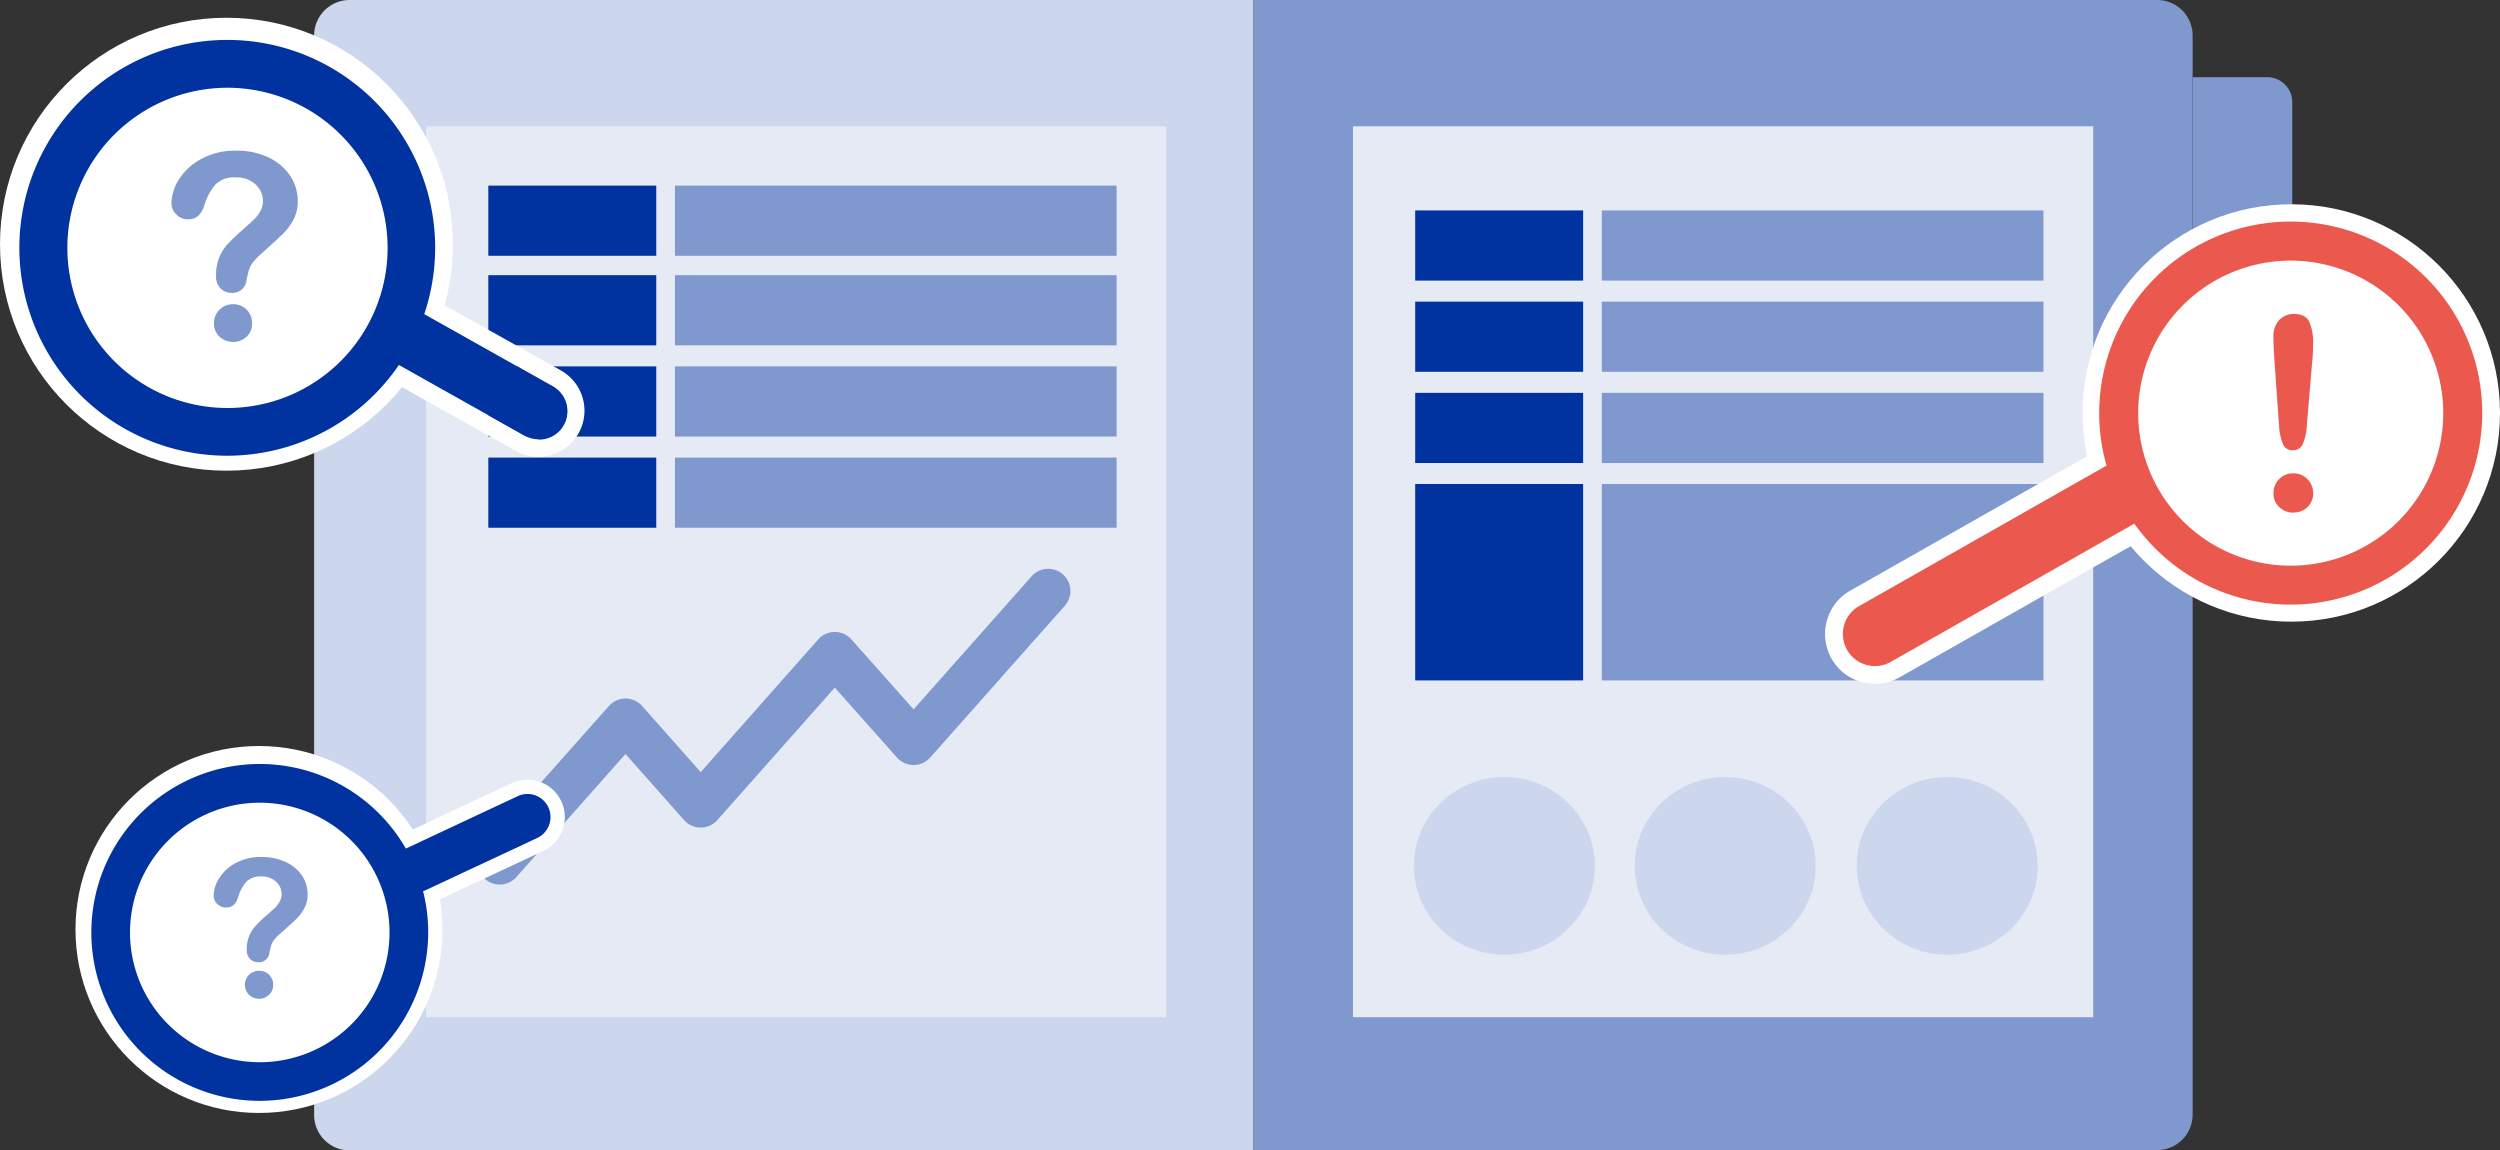
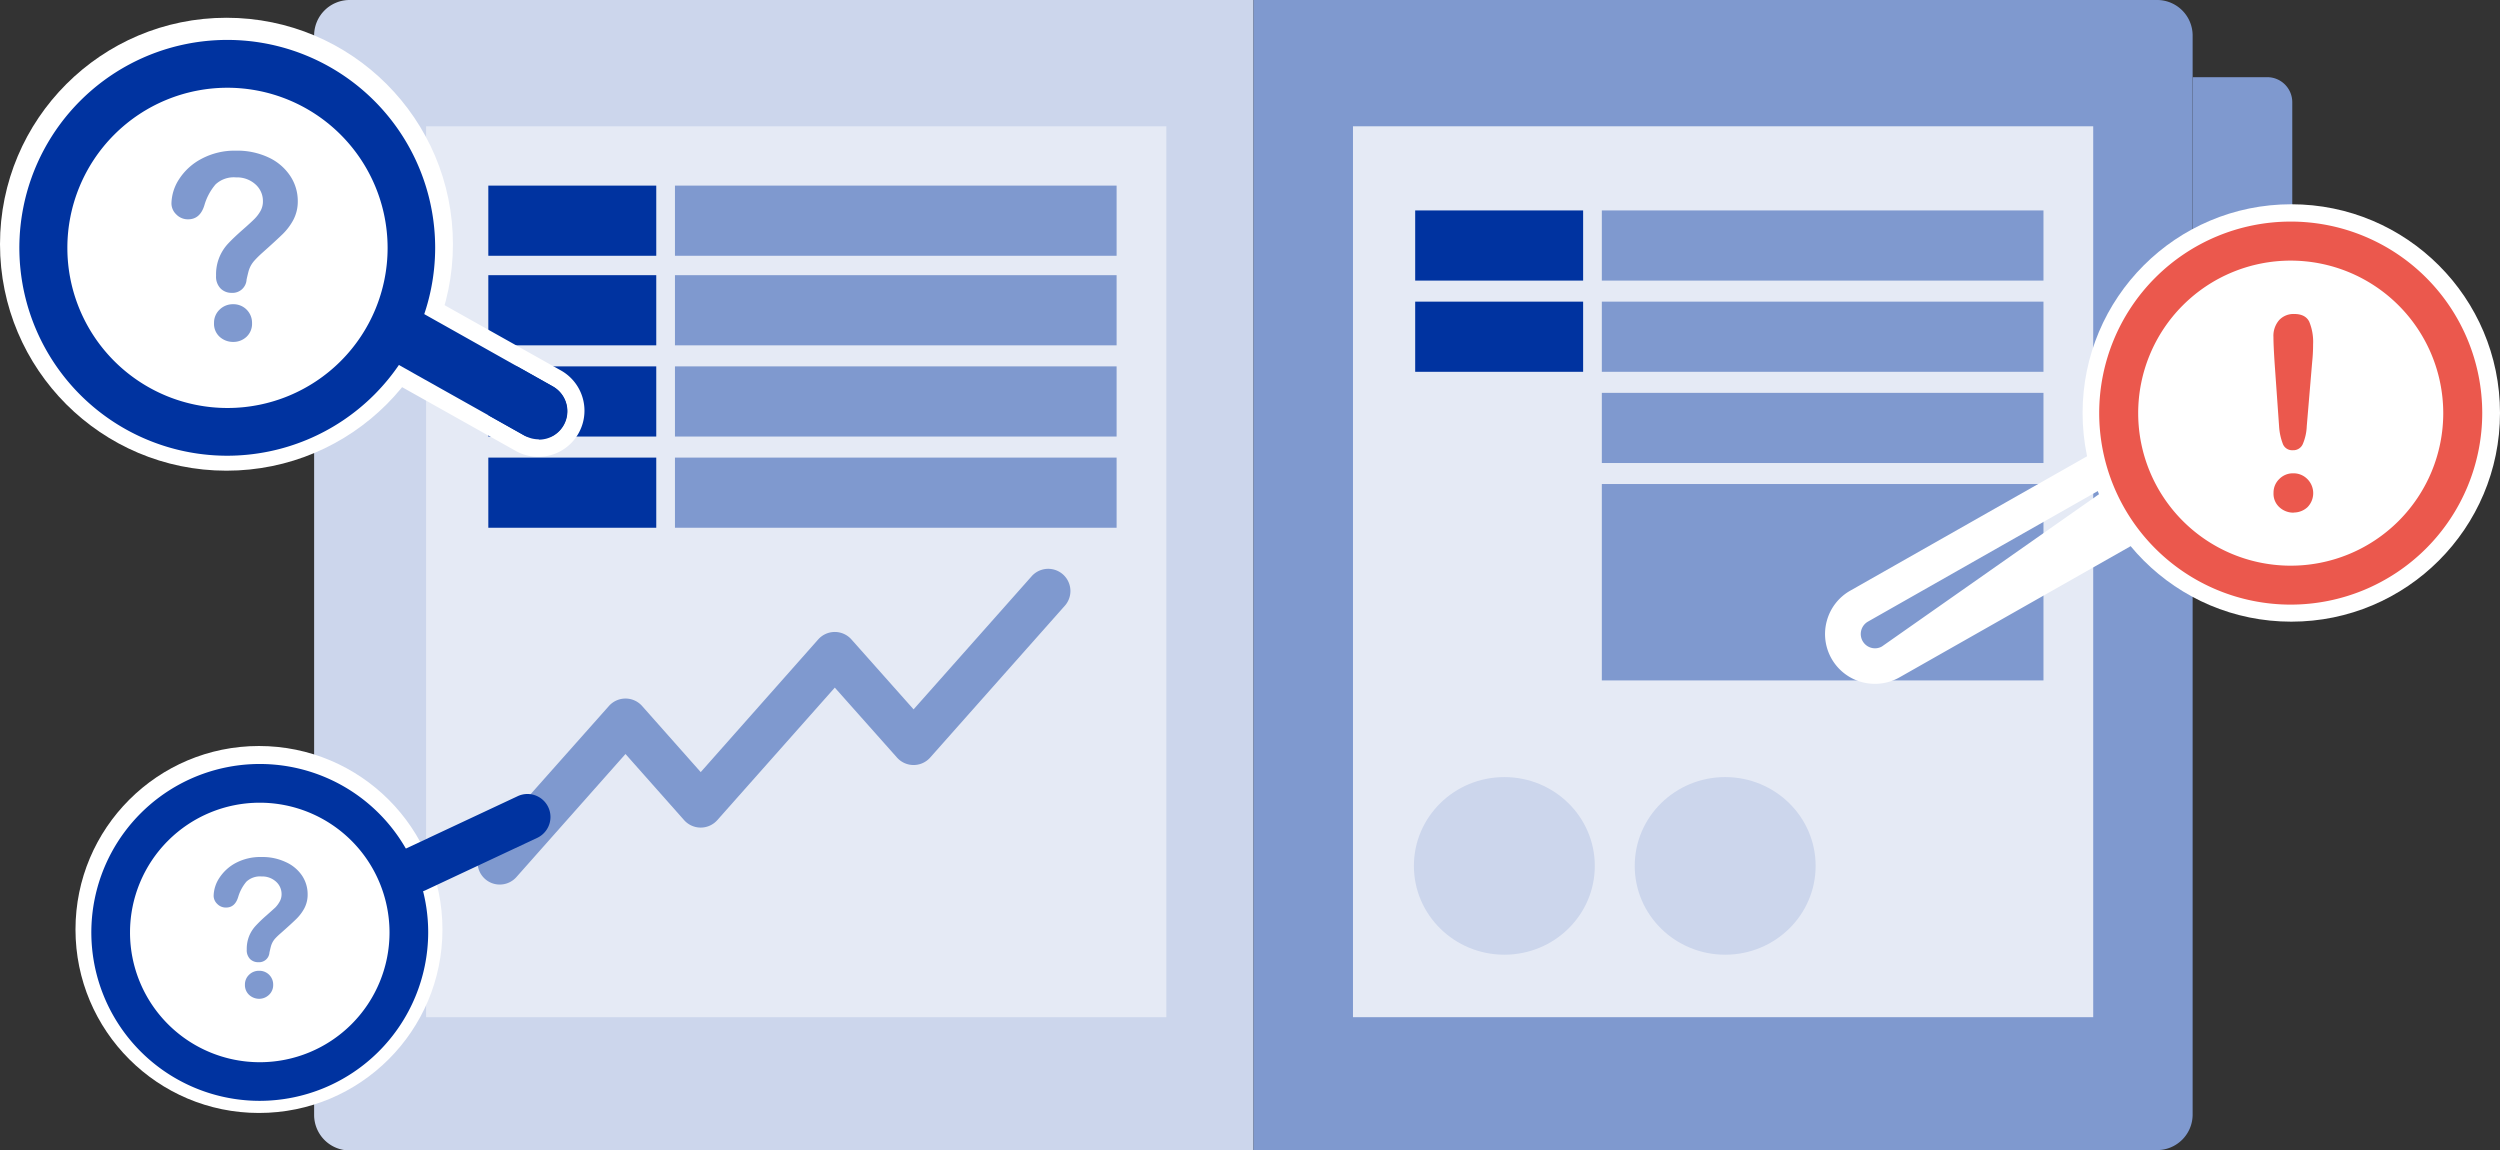
<svg xmlns="http://www.w3.org/2000/svg" viewBox="0 0 563 259.08">
  <rect x="0" y="0" width="563" height="259.08" fill="#333333" stroke="none" />
  <defs>
    <style>.cls-1{fill:#ccd6ec;}.cls-2{fill:#7f99cf;}.cls-3{fill:#e5eaf5;}.cls-4{fill:#0033a0;}.cls-5{fill:#fff;}.cls-6{fill:#eb584d;}</style>
  </defs>
  <g id="Layer_2" data-name="Layer 2">
    <g id="icons">
      <g id="Card_-_Portfolio_A1_" data-name="Card - Portfolio (A1)">
        <g id="cardicon_portfolio-A1">
          <g id="folder">
            <path id="left_side" data-name="left side" class="cls-1" d="M78.74,0H282.28a0,0,0,0,1,0,0V259.08a0,0,0,0,1,0,0H78.74a8,8,0,0,1-8-8V8A8,8,0,0,1,78.74,0Z" />
            <g id="right_side" data-name="right side">
              <path class="cls-2" d="M282.28,0h203.5a8,8,0,0,1,8,8v243a8,8,0,0,1-8,8H282.28a0,0,0,0,1,0,0V0A0,0,0,0,1,282.28,0Z" />
              <path class="cls-2" d="M493.81,17.38h16.78A5.64,5.64,0,0,1,516.22,23V97a5.64,5.64,0,0,1-5.64,5.64H493.81a0,0,0,0,1,0,0V17.38A0,0,0,0,1,493.81,17.38Z" />
            </g>
            <g id="page">
              <rect class="cls-3" x="95.96" y="28.44" width="166.7" height="200.63" />
              <g id="page_contents" data-name="page contents">
                <rect class="cls-4" x="109.97" y="61.97" width="37.82" height="15.8" />
                <rect class="cls-2" x="152" y="61.97" width="99.46" height="15.8" />
                <rect class="cls-4" x="109.97" y="82.51" width="37.82" height="15.8" />
                <rect class="cls-2" x="152" y="82.51" width="99.46" height="15.8" />
                <rect class="cls-4" x="109.97" y="103.05" width="37.82" height="15.8" />
                <rect class="cls-2" x="152" y="103.05" width="99.46" height="15.8" />
                <rect class="cls-4" x="109.97" y="41.8" width="37.82" height="15.8" />
                <rect class="cls-2" x="152" y="41.8" width="99.46" height="15.8" />
                <path class="cls-2" d="M112.54,199.2a4.93,4.93,0,0,1-3.31-1.26,5,5,0,0,1-.43-7.05L137.12,159a5,5,0,0,1,7.49,0l13.19,14.88L184.26,144a5,5,0,0,1,7.48,0l14,15.75,26.68-30.08a5,5,0,0,1,7.48,6.63l-30.42,34.3a5,5,0,0,1-7.48,0l-14-15.75-26.46,29.84a5,5,0,0,1-7.48,0l-13.2-14.89-24.57,27.72A5,5,0,0,1,112.54,199.2Z" />
              </g>
            </g>
            <g id="page-2" data-name="page">
              <rect class="cls-3" x="304.69" y="28.44" width="166.7" height="200.63" />
              <g id="page_contents-2" data-name="page contents">
                <rect class="cls-4" x="318.7" y="47.39" width="37.82" height="15.8" />
                <rect class="cls-2" x="360.73" y="47.39" width="99.46" height="15.8" />
                <rect class="cls-4" x="318.7" y="67.93" width="37.82" height="15.8" />
                <rect class="cls-2" x="360.73" y="67.93" width="99.46" height="15.8" />
-                 <rect class="cls-4" x="318.7" y="88.47" width="37.82" height="15.8" />
                <rect class="cls-2" x="360.73" y="88.47" width="99.46" height="15.8" />
-                 <rect class="cls-4" x="318.7" y="109" width="37.82" height="44.23" />
                <rect class="cls-2" x="360.73" y="109" width="99.46" height="44.23" />
                <ellipse class="cls-1" cx="338.78" cy="195" rx="20.37" ry="20" />
                <ellipse class="cls-1" cx="388.51" cy="195" rx="20.37" ry="20" />
-                 <ellipse class="cls-1" cx="438.51" cy="195" rx="20.37" ry="20" />
              </g>
            </g>
          </g>
          <g id="zoom">
            <g id="stroke">
              <circle class="cls-5" cx="51" cy="55" r="51" />
              <path class="cls-5" d="M91.39,69.35a6.42,6.42,0,0,1,3.12.81L124.45,87a6.39,6.39,0,0,1-6.25,11.15L88.26,81.31a6.39,6.39,0,0,1,3.13-12m0-4A10.39,10.39,0,0,0,86.3,84.8l29.94,16.8a10.39,10.39,0,0,0,10.17-18.12L96.47,66.68a10.41,10.41,0,0,0-5.08-1.33Z" />
            </g>
            <g id="solid">
              <path class="cls-4" d="M121.32,98.93a6.42,6.42,0,0,1-3.12-.81L88.26,81.31a6.39,6.39,0,0,1,6.25-11.15L124.45,87a6.39,6.39,0,0,1-3.13,12Z" />
              <path class="cls-4" d="M51.23,102.63A46.82,46.82,0,1,1,98,55.82,46.87,46.87,0,0,1,51.23,102.63Zm0-82.87A36.06,36.06,0,1,0,87.29,55.82,36.1,36.1,0,0,0,51.23,19.76Z" />
            </g>
            <path class="cls-2" d="M38.61,45.82a10.35,10.35,0,0,1,1.73-5.48,13.35,13.35,0,0,1,5.07-4.59,15.84,15.84,0,0,1,7.76-1.82,16.55,16.55,0,0,1,7.29,1.52,11.79,11.79,0,0,1,4.88,4.14,10.19,10.19,0,0,1,1.72,5.69,8.88,8.88,0,0,1-1,4.24,13.19,13.19,0,0,1-2.34,3.14c-.9.88-2.51,2.37-4.85,4.45-.64.59-1.16,1.11-1.55,1.55a6.14,6.14,0,0,0-.87,1.23A6.64,6.64,0,0,0,56,61c-.1.37-.26,1-.47,1.95a3.16,3.16,0,0,1-3.38,3,3.43,3.43,0,0,1-2.49-1,3.8,3.8,0,0,1-1-2.87,10.09,10.09,0,0,1,2.7-7.21q1.23-1.32,3.3-3.14c1.22-1.07,2.09-1.87,2.63-2.41a8.24,8.24,0,0,0,1.37-1.8,4.4,4.4,0,0,0,.55-2.17,5,5,0,0,0-1.69-3.84,6.19,6.19,0,0,0-4.37-1.56,6,6,0,0,0-4.61,1.58,12.6,12.6,0,0,0-2.5,4.65c-.64,2.14-1.87,3.21-3.67,3.21a3.61,3.61,0,0,1-2.69-1.12A3.43,3.43,0,0,1,38.61,45.82ZM52.49,77a4.47,4.47,0,0,1-3-1.13,3.94,3.94,0,0,1-1.29-3.14,4.05,4.05,0,0,1,1.25-3,4.24,4.24,0,0,1,3.07-1.22,4.17,4.17,0,0,1,4.24,4.24,4,4,0,0,1-1.28,3.13A4.31,4.31,0,0,1,52.49,77Z" />
          </g>
          <g id="zoom-2" data-name="zoom">
            <g id="stroke-2" data-name="stroke">
-               <path class="cls-5" d="M89.36,192.81a5.12,5.12,0,0,1,2-1.67l25.18-11.8a5.18,5.18,0,0,1,4.4,9.38L95.77,200.51A5.19,5.19,0,0,1,88.88,198a5.19,5.19,0,0,1,.48-5.21m-2.63-1.89a8.42,8.42,0,0,0,4,12.82,8.34,8.34,0,0,0,6.43-.29l25.19-11.8a8.32,8.32,0,0,0,3.27-2.72,8.42,8.42,0,0,0-10.41-12.53L90,188.2a8.39,8.39,0,0,0-3.27,2.72Z" />
              <circle class="cls-5" cx="58.32" cy="209.32" r="41.32" />
            </g>
            <g id="solid-2" data-name="solid">
              <path class="cls-4" d="M123,187a5.2,5.2,0,0,1-2,1.68L95.77,200.51A5.19,5.19,0,0,1,88.88,198a5.19,5.19,0,0,1,.48-5.21,5.12,5.12,0,0,1,2-1.67l25.18-11.8A5.18,5.18,0,0,1,123,187Z" />
              <path class="cls-4" d="M58.5,247.91A37.93,37.93,0,1,1,96.43,210,38,38,0,0,1,58.5,247.91Zm0-67.14A29.22,29.22,0,1,0,87.72,210,29.24,29.24,0,0,0,58.5,180.77Z" />
            </g>
            <path class="cls-2" d="M48.11,201.78a7.61,7.61,0,0,1,1.28-4.06,10,10,0,0,1,3.76-3.41A11.85,11.85,0,0,1,58.92,193a12.26,12.26,0,0,1,5.41,1.13A8.7,8.7,0,0,1,68,197.16a7.53,7.53,0,0,1,1.28,4.22,6.6,6.6,0,0,1-.73,3.15,9.88,9.88,0,0,1-1.73,2.33q-1,1-3.61,3.31A15.47,15.47,0,0,0,62,211.32a4.38,4.38,0,0,0-.64.91,4.69,4.69,0,0,0-.33.82c-.08.28-.19.76-.35,1.45a2.34,2.34,0,0,1-2.51,2.19,2.57,2.57,0,0,1-1.85-.71,2.83,2.83,0,0,1-.75-2.14,7.79,7.79,0,0,1,.55-3.07,7.68,7.68,0,0,1,1.46-2.28A30.8,30.8,0,0,1,60,206.16c.9-.79,1.55-1.39,2-1.79A6.33,6.33,0,0,0,63,203a3.29,3.29,0,0,0,.41-1.61,3.74,3.74,0,0,0-1.26-2.85,4.61,4.61,0,0,0-3.24-1.16,4.48,4.48,0,0,0-3.42,1.17A9.54,9.54,0,0,0,53.64,202c-.48,1.59-1.39,2.38-2.73,2.38a2.66,2.66,0,0,1-2-.83A2.57,2.57,0,0,1,48.11,201.78Zm10.3,23.15a3.35,3.35,0,0,1-2.25-.83,3,3,0,0,1-1-2.34,3,3,0,0,1,.93-2.24,3.15,3.15,0,0,1,2.28-.9,3.09,3.09,0,0,1,3.15,3.14,3,3,0,0,1-1,2.33A3.22,3.22,0,0,1,58.41,224.93Z" />
          </g>
          <g id="zoom_red" data-name="zoom red">
            <circle class="cls-5" cx="516" cy="93" r="47" />
-             <path class="cls-5" d="M422.23,154a11.21,11.21,0,0,1-10.82-14.21,11.16,11.16,0,0,1,5.28-6.78l65.49-37.17,11.08,19.53-65.49,37.17A11.19,11.19,0,0,1,422.23,154Zm56.94-47.25L420.64,140a3.22,3.22,0,0,0,1.59,6,3.15,3.15,0,0,0,1.59-.42l58.54-33.22Z" />
-             <path class="cls-6" d="M422.23,150a7.23,7.23,0,0,1-3.57-13.51l62-35.2,7.14,12.57-62,35.2A7.21,7.21,0,0,1,422.23,150Z" />
+             <path class="cls-5" d="M422.23,154a11.21,11.21,0,0,1-10.82-14.21,11.16,11.16,0,0,1,5.28-6.78l65.49-37.17,11.08,19.53-65.49,37.17A11.19,11.19,0,0,1,422.23,154Zm56.94-47.25L420.64,140a3.22,3.22,0,0,0,1.59,6,3.15,3.15,0,0,0,1.59-.42Z" />
            <circle class="cls-5" cx="516" cy="93" r="36" />
            <path class="cls-6" d="M515.87,136.16A43.13,43.13,0,1,1,559,93,43.17,43.17,0,0,1,515.87,136.16Zm0-77.47A34.35,34.35,0,1,0,550.22,93,34.38,34.38,0,0,0,515.87,58.69Z" />
            <path class="cls-6" d="M513.25,96l-1-14.15q-.27-4.14-.27-5.94a5.4,5.4,0,0,1,1.29-3.83,4.43,4.43,0,0,1,3.38-1.37c1.7,0,2.83.59,3.4,1.76a11.9,11.9,0,0,1,.86,5.07,38.09,38.09,0,0,1-.21,4L519.48,96a11.24,11.24,0,0,1-.89,4,2.31,2.31,0,0,1-2.24,1.39,2.25,2.25,0,0,1-2.22-1.34A13.33,13.33,0,0,1,513.25,96Zm3.28,19.45a4.62,4.62,0,0,1-3.15-1.17A4.08,4.08,0,0,1,512,111a4.22,4.22,0,0,1,1.29-3.12,4.29,4.29,0,0,1,3.15-1.29,4.35,4.35,0,0,1,3.17,1.29,4.49,4.49,0,0,1,0,6.37A4.56,4.56,0,0,1,516.53,115.42Z" />
          </g>
        </g>
      </g>
    </g>
  </g>
</svg>